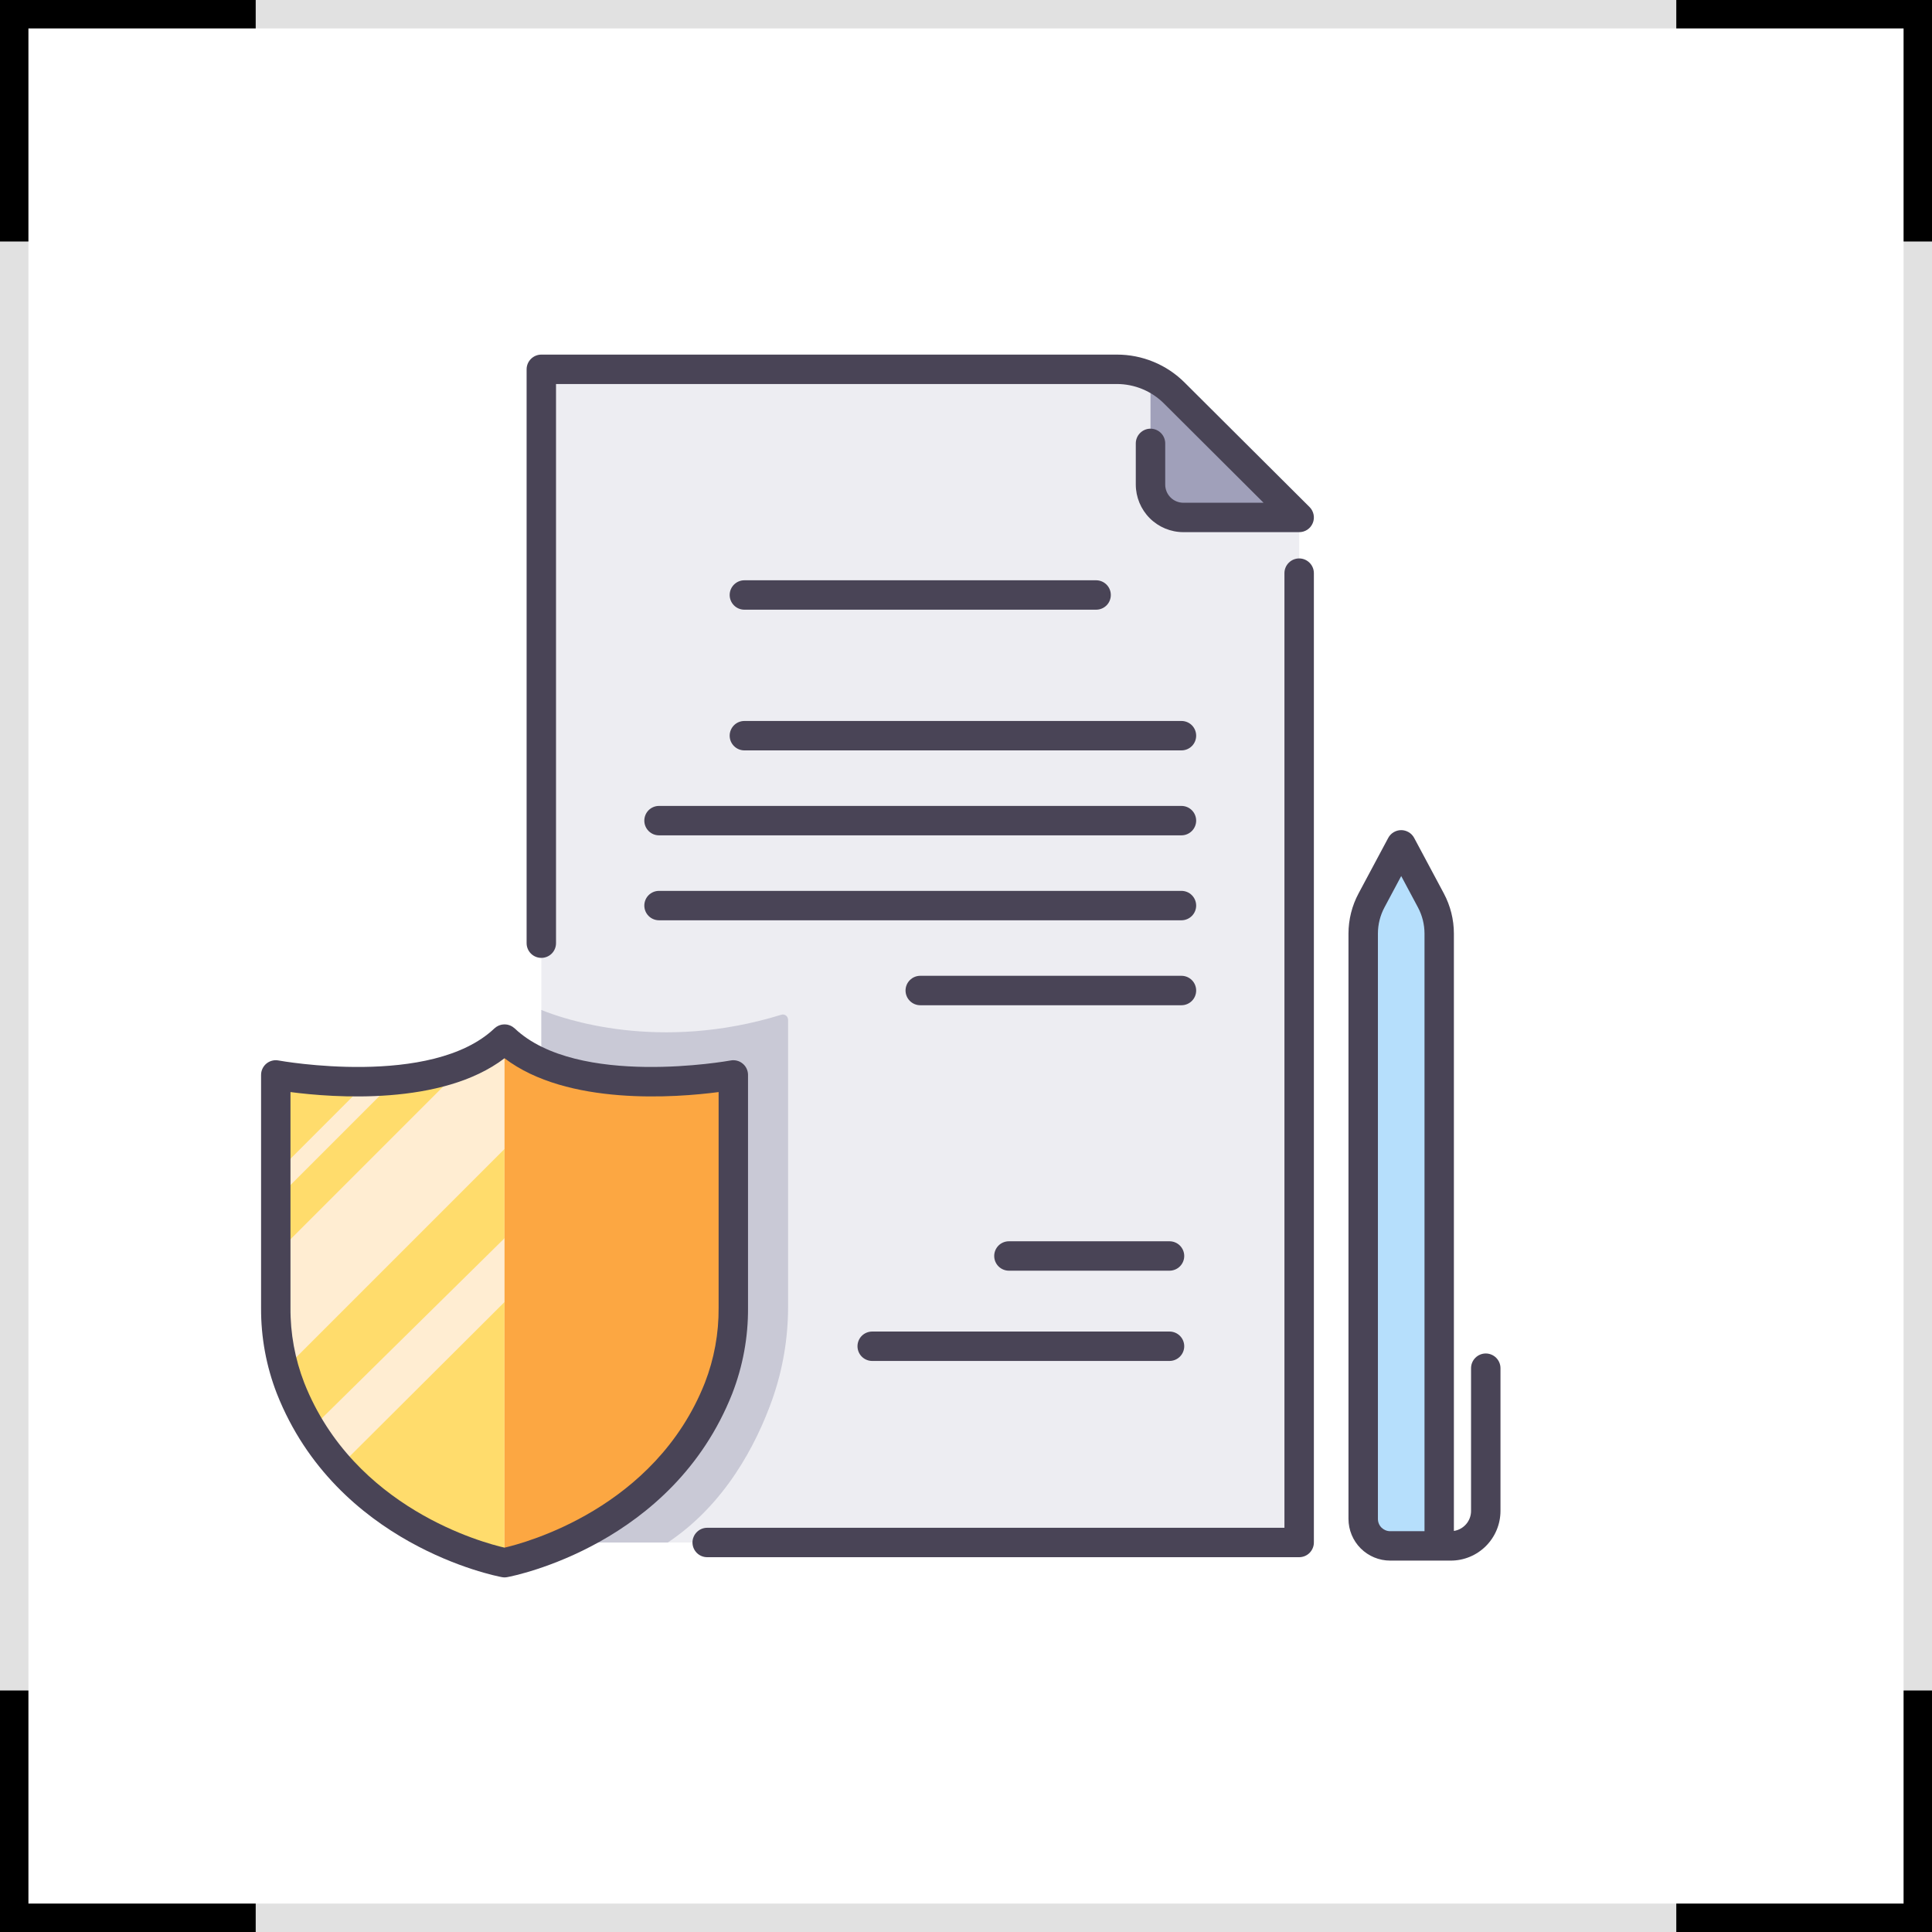
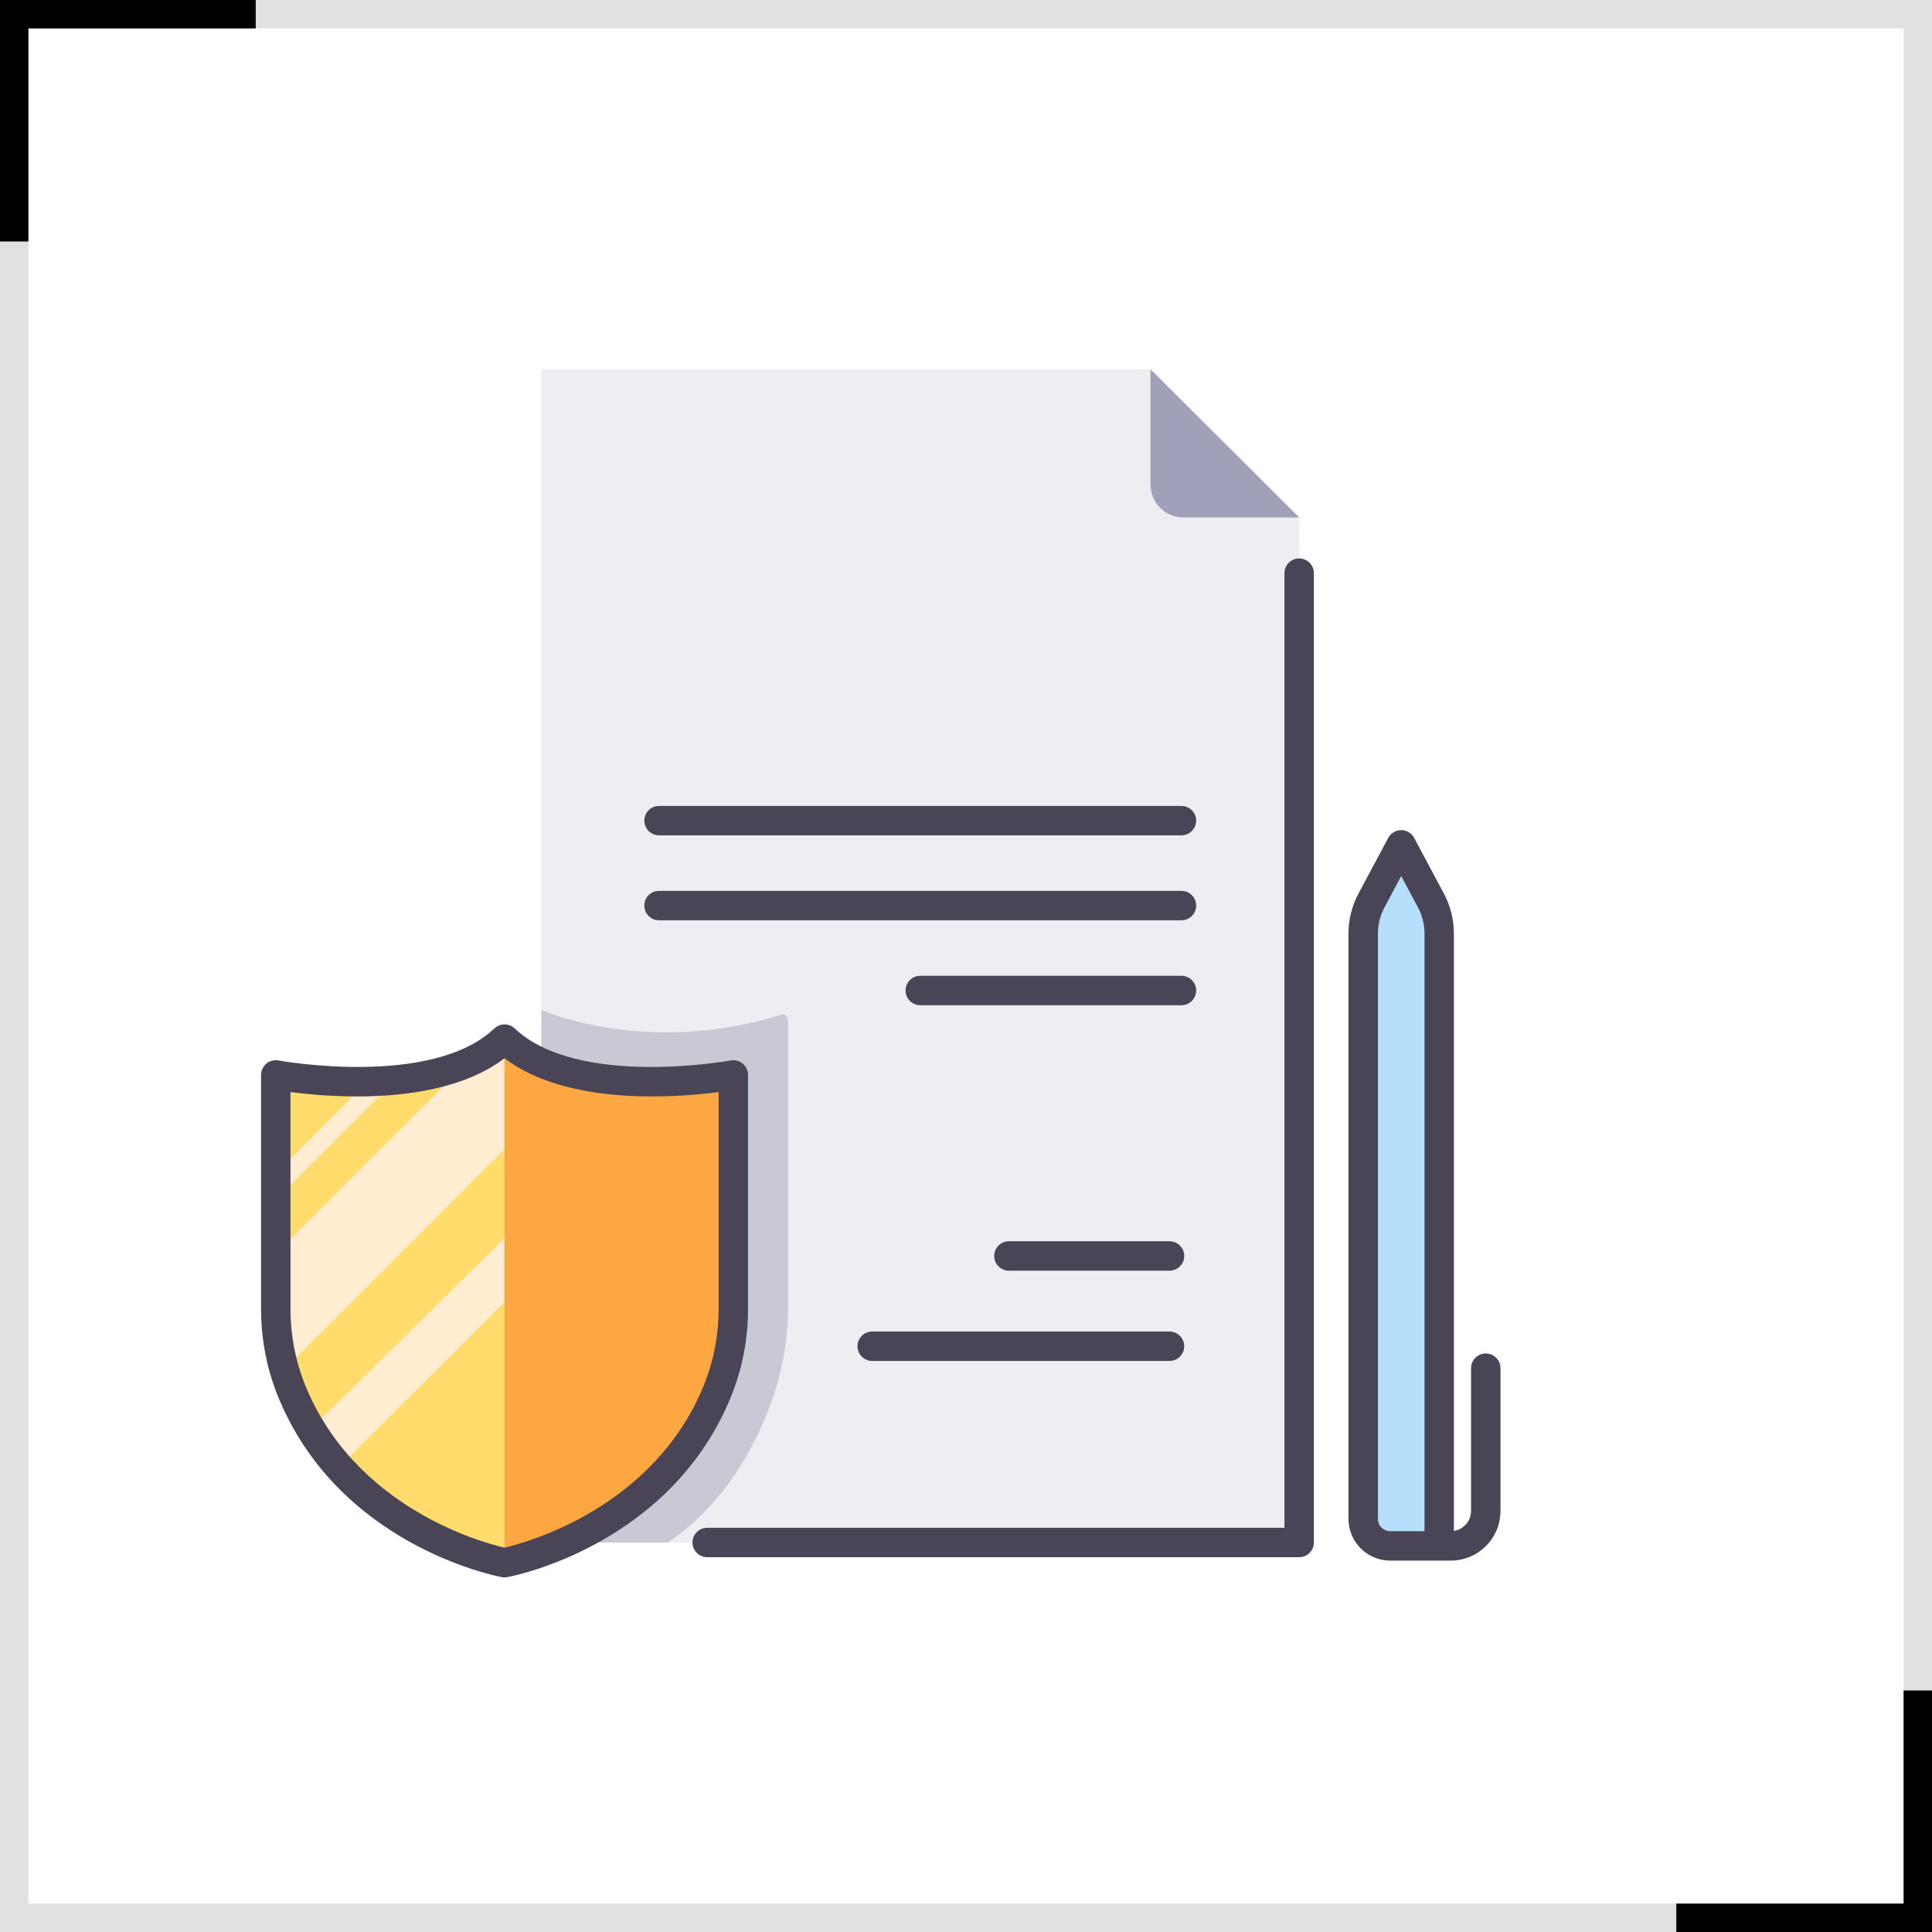
<svg xmlns="http://www.w3.org/2000/svg" width="68" height="68" viewBox="0 0 68 68" fill="none">
  <rect x="0" y="0" width="68" height="68" fill="#808080" stroke="none" />
  <rect x="0.5" y="0.5" width="67" height="67" fill="white" stroke="#E1E1E1" />
  <g clip-path="url(#clip0_5201_8854)">
    <path d="M19.053 12.999H40.494L45.727 18.213V54.291H19.053V12.999Z" fill="#EDEDF2" />
    <path d="M40.494 12.999V17.056C40.494 17.363 40.616 17.657 40.833 17.874C41.05 18.091 41.344 18.213 41.651 18.213H45.727L40.494 12.999Z" fill="#A0A0BA" />
    <path d="M50.654 54.41H48.929C48.804 54.41 48.681 54.386 48.566 54.338C48.451 54.291 48.346 54.221 48.258 54.133C48.17 54.044 48.1 53.94 48.052 53.825C48.005 53.709 47.98 53.586 47.98 53.462V32.858C47.98 32.451 48.08 32.05 48.272 31.691L49.317 29.736L50.362 31.691C50.554 32.05 50.655 32.451 50.654 32.858V54.41Z" fill="#B6DFFC" />
    <path d="M27.738 45.972V35.891C27.737 35.862 27.73 35.834 27.717 35.808C27.704 35.782 27.685 35.76 27.662 35.742C27.638 35.725 27.611 35.714 27.582 35.709C27.554 35.705 27.524 35.707 27.497 35.716C23.179 37.05 19.803 35.855 19.053 35.547V54.291H23.504C25.535 52.936 26.621 50.832 27.183 49.253C27.553 48.199 27.741 47.09 27.738 45.972Z" fill="#C9C9D6" />
    <path d="M9.706 37.834V46.028C9.7 46.997 9.877 47.959 10.227 48.864C12.251 53.977 17.758 55.001 17.758 55.001V36.571C15.323 38.884 9.706 37.834 9.706 37.834Z" fill="#FFDC6C" />
    <path d="M17.759 36.571C17.366 36.934 16.911 37.224 16.415 37.427L9.707 44.136V46.028C9.704 46.761 9.803 47.491 10.002 48.197L20.375 37.823C19.382 37.607 18.444 37.222 17.759 36.571Z" fill="#FFEDD2" />
    <path d="M10.943 50.298C11.233 50.771 11.564 51.218 11.933 51.632L25.035 38.575V37.946C24.602 37.997 24.016 38.05 23.354 38.066L10.943 50.298Z" fill="#FFEDD2" />
    <path d="M25.289 48.864C25.64 47.959 25.817 46.997 25.81 46.028V37.834C25.81 37.834 20.194 38.884 17.758 36.571V55.001C17.758 55.001 23.266 53.977 25.289 48.864Z" fill="#FCA742" />
    <path d="M9.707 42.226L13.922 38.01C13.59 38.042 13.26 38.06 12.94 38.067L9.707 41.301V42.226Z" fill="#FFEDD2" />
    <path d="M24.373 54.291C24.373 54.428 24.428 54.559 24.525 54.657C24.622 54.754 24.753 54.808 24.891 54.808H45.726C45.863 54.808 45.995 54.754 46.092 54.657C46.189 54.559 46.244 54.428 46.244 54.291V20.173C46.244 20.035 46.189 19.904 46.092 19.807C45.995 19.71 45.863 19.655 45.726 19.655C45.589 19.655 45.457 19.71 45.36 19.807C45.263 19.904 45.208 20.035 45.208 20.173V53.773H24.891C24.823 53.773 24.755 53.786 24.693 53.812C24.63 53.838 24.573 53.877 24.525 53.925C24.477 53.973 24.439 54.03 24.413 54.093C24.386 54.155 24.373 54.223 24.373 54.291Z" fill="#494456" />
-     <path d="M46.205 18.41C46.244 18.316 46.255 18.212 46.234 18.111C46.214 18.011 46.165 17.919 46.092 17.846L41.699 13.469C41.386 13.155 41.013 12.905 40.602 12.736C40.192 12.566 39.752 12.48 39.309 12.481H19.053C18.916 12.481 18.784 12.536 18.687 12.633C18.59 12.73 18.535 12.861 18.535 12.999V33.197C18.535 33.334 18.59 33.466 18.687 33.563C18.784 33.66 18.916 33.714 19.053 33.714C19.19 33.714 19.322 33.66 19.419 33.563C19.516 33.466 19.57 33.334 19.57 33.197V13.516H39.309C39.617 13.516 39.922 13.576 40.207 13.694C40.491 13.811 40.75 13.984 40.968 14.202L44.473 17.695H41.651C41.481 17.695 41.319 17.628 41.199 17.508C41.079 17.388 41.012 17.226 41.012 17.056V15.606C41.012 15.469 40.957 15.337 40.86 15.24C40.763 15.143 40.631 15.088 40.494 15.088C40.357 15.088 40.225 15.143 40.128 15.24C40.031 15.337 39.976 15.469 39.976 15.606V17.056C39.977 17.5 40.154 17.925 40.467 18.239C40.781 18.553 41.207 18.73 41.651 18.73H45.727C45.83 18.73 45.93 18.7 46.015 18.643C46.1 18.586 46.166 18.505 46.205 18.41Z" fill="#494456" />
    <path d="M52.294 47.638C52.157 47.638 52.025 47.693 51.928 47.79C51.831 47.887 51.776 48.018 51.776 48.156V53.181C51.776 53.351 51.715 53.515 51.604 53.644C51.493 53.773 51.34 53.858 51.172 53.884V32.858C51.172 32.366 51.05 31.881 50.819 31.447L49.774 29.492C49.73 29.409 49.664 29.34 49.583 29.292C49.503 29.244 49.411 29.218 49.317 29.218C49.224 29.218 49.132 29.244 49.051 29.292C48.971 29.34 48.905 29.409 48.861 29.492L47.816 31.447C47.584 31.881 47.463 32.366 47.462 32.858V53.462C47.463 53.85 47.617 54.223 47.892 54.498C48.167 54.773 48.54 54.928 48.929 54.928H51.064C51.528 54.928 51.972 54.743 52.299 54.416C52.627 54.088 52.811 53.644 52.812 53.181V48.156C52.812 48.018 52.757 47.887 52.66 47.79C52.563 47.693 52.431 47.638 52.294 47.638ZM48.498 53.462V32.858C48.498 32.536 48.578 32.219 48.73 31.935L49.318 30.834L49.906 31.935C50.058 32.219 50.137 32.536 50.138 32.858V53.893H48.93C48.815 53.893 48.706 53.847 48.624 53.767C48.543 53.686 48.498 53.576 48.498 53.462Z" fill="#494456" />
-     <path d="M26.2 21.459H38.58C38.717 21.459 38.849 21.405 38.946 21.308C39.043 21.211 39.097 21.079 39.097 20.942C39.097 20.804 39.043 20.673 38.946 20.576C38.849 20.479 38.717 20.424 38.58 20.424H26.2C26.062 20.424 25.931 20.479 25.834 20.576C25.737 20.673 25.682 20.804 25.682 20.942C25.682 21.079 25.737 21.211 25.834 21.308C25.931 21.405 26.062 21.459 26.2 21.459Z" fill="#494456" />
-     <path d="M41.584 25.376H26.2C26.062 25.376 25.931 25.43 25.834 25.527C25.737 25.625 25.682 25.756 25.682 25.893C25.682 26.031 25.737 26.163 25.834 26.259C25.931 26.357 26.062 26.411 26.2 26.411H41.584C41.721 26.411 41.853 26.357 41.95 26.259C42.047 26.163 42.101 26.031 42.101 25.893C42.101 25.756 42.047 25.625 41.95 25.527C41.853 25.43 41.721 25.376 41.584 25.376Z" fill="#494456" />
    <path d="M41.583 28.366H23.195C23.127 28.366 23.06 28.379 22.997 28.405C22.934 28.431 22.877 28.469 22.829 28.517C22.781 28.565 22.743 28.622 22.717 28.685C22.691 28.748 22.678 28.815 22.678 28.883C22.678 28.951 22.691 29.019 22.717 29.081C22.743 29.144 22.781 29.201 22.829 29.249C22.877 29.297 22.934 29.335 22.997 29.362C23.06 29.388 23.127 29.401 23.195 29.401H41.583C41.721 29.401 41.852 29.346 41.949 29.249C42.046 29.152 42.101 29.021 42.101 28.883C42.101 28.746 42.046 28.614 41.949 28.517C41.852 28.42 41.721 28.366 41.583 28.366Z" fill="#494456" />
    <path d="M23.195 32.391H41.583C41.721 32.391 41.852 32.336 41.949 32.239C42.046 32.142 42.101 32.011 42.101 31.873C42.101 31.736 42.046 31.604 41.949 31.507C41.852 31.41 41.721 31.356 41.583 31.356H23.195C23.058 31.356 22.926 31.41 22.829 31.507C22.732 31.604 22.678 31.736 22.678 31.873C22.678 32.011 22.732 32.142 22.829 32.239C22.926 32.336 23.058 32.391 23.195 32.391Z" fill="#494456" />
    <path d="M42.101 34.863C42.101 34.726 42.047 34.594 41.95 34.497C41.853 34.4 41.721 34.345 41.584 34.345H32.39C32.252 34.345 32.121 34.4 32.024 34.497C31.927 34.594 31.872 34.726 31.872 34.863C31.872 35 31.927 35.132 32.024 35.229C32.121 35.326 32.252 35.381 32.39 35.381H41.584C41.721 35.381 41.853 35.326 41.95 35.229C42.047 35.132 42.101 35 42.101 34.863Z" fill="#494456" />
    <path d="M41.163 43.689H35.51C35.373 43.689 35.241 43.743 35.144 43.84C35.047 43.938 34.993 44.069 34.993 44.206C34.993 44.344 35.047 44.475 35.144 44.572C35.241 44.669 35.373 44.724 35.51 44.724H41.163C41.3 44.724 41.432 44.669 41.529 44.572C41.626 44.475 41.681 44.344 41.681 44.206C41.681 44.069 41.626 43.938 41.529 43.84C41.432 43.743 41.3 43.689 41.163 43.689Z" fill="#494456" />
    <path d="M30.698 47.901H41.163C41.3 47.901 41.432 47.846 41.529 47.749C41.626 47.652 41.681 47.52 41.681 47.383C41.681 47.246 41.626 47.114 41.529 47.017C41.432 46.92 41.3 46.866 41.163 46.866H30.698C30.561 46.866 30.429 46.92 30.332 47.017C30.235 47.114 30.181 47.246 30.181 47.383C30.181 47.52 30.235 47.652 30.332 47.749C30.429 47.846 30.561 47.901 30.698 47.901Z" fill="#494456" />
    <path d="M17.664 55.51H17.665C17.695 55.516 17.727 55.519 17.758 55.519H17.759C17.79 55.519 17.822 55.516 17.852 55.51H17.853C18.09 55.466 23.667 54.372 25.771 49.054C26.146 48.09 26.335 47.063 26.328 46.028V37.834C26.328 37.758 26.311 37.683 26.279 37.614C26.247 37.545 26.2 37.484 26.141 37.436C26.083 37.387 26.015 37.352 25.941 37.333C25.867 37.314 25.791 37.311 25.716 37.325C25.662 37.335 20.329 38.298 18.115 36.196C18.105 36.187 18.095 36.181 18.085 36.173C18.071 36.161 18.057 36.15 18.042 36.14C18.028 36.13 18.013 36.123 17.998 36.115C17.983 36.107 17.968 36.099 17.953 36.093C17.937 36.087 17.921 36.081 17.905 36.077C17.889 36.072 17.873 36.068 17.857 36.064C17.841 36.061 17.825 36.06 17.809 36.058C17.793 36.057 17.775 36.055 17.758 36.055C17.741 36.055 17.727 36.056 17.712 36.058C17.694 36.059 17.676 36.061 17.659 36.064C17.644 36.067 17.63 36.072 17.615 36.076C17.597 36.081 17.58 36.086 17.563 36.093C17.549 36.099 17.535 36.107 17.521 36.114C17.505 36.122 17.489 36.13 17.474 36.14C17.46 36.149 17.447 36.161 17.433 36.172C17.423 36.18 17.412 36.187 17.402 36.196C15.188 38.298 9.855 37.335 9.801 37.325C9.727 37.311 9.65 37.313 9.576 37.333C9.502 37.352 9.434 37.387 9.376 37.435C9.317 37.484 9.27 37.545 9.238 37.614C9.205 37.683 9.189 37.758 9.189 37.834V46.028C9.182 47.063 9.371 48.09 9.746 49.054C11.85 54.372 17.427 55.466 17.664 55.51ZM10.224 38.437C11.718 38.633 15.55 38.931 17.758 37.247C19.968 38.931 23.8 38.633 25.293 38.437V46.028C25.3 46.932 25.136 47.83 24.808 48.673C23.059 53.093 18.474 54.307 17.758 54.472C17.041 54.309 12.463 53.106 10.709 48.673C10.382 47.83 10.217 46.932 10.224 46.028V38.437Z" fill="#494456" />
  </g>
  <path d="M0.5 8.5V0.5H9" stroke="black" />
-   <path d="M67.5 8.5V0.5H59" stroke="black" />
-   <path d="M0.5 59.5V67.5H9" stroke="black" />
  <path d="M67.5 59.5V67.5H59" stroke="black" />
  <defs>
    <clipPath id="clip0_5201_8854">
      <rect width="44" height="44" fill="white" transform="translate(9 12)" />
    </clipPath>
  </defs>
</svg>